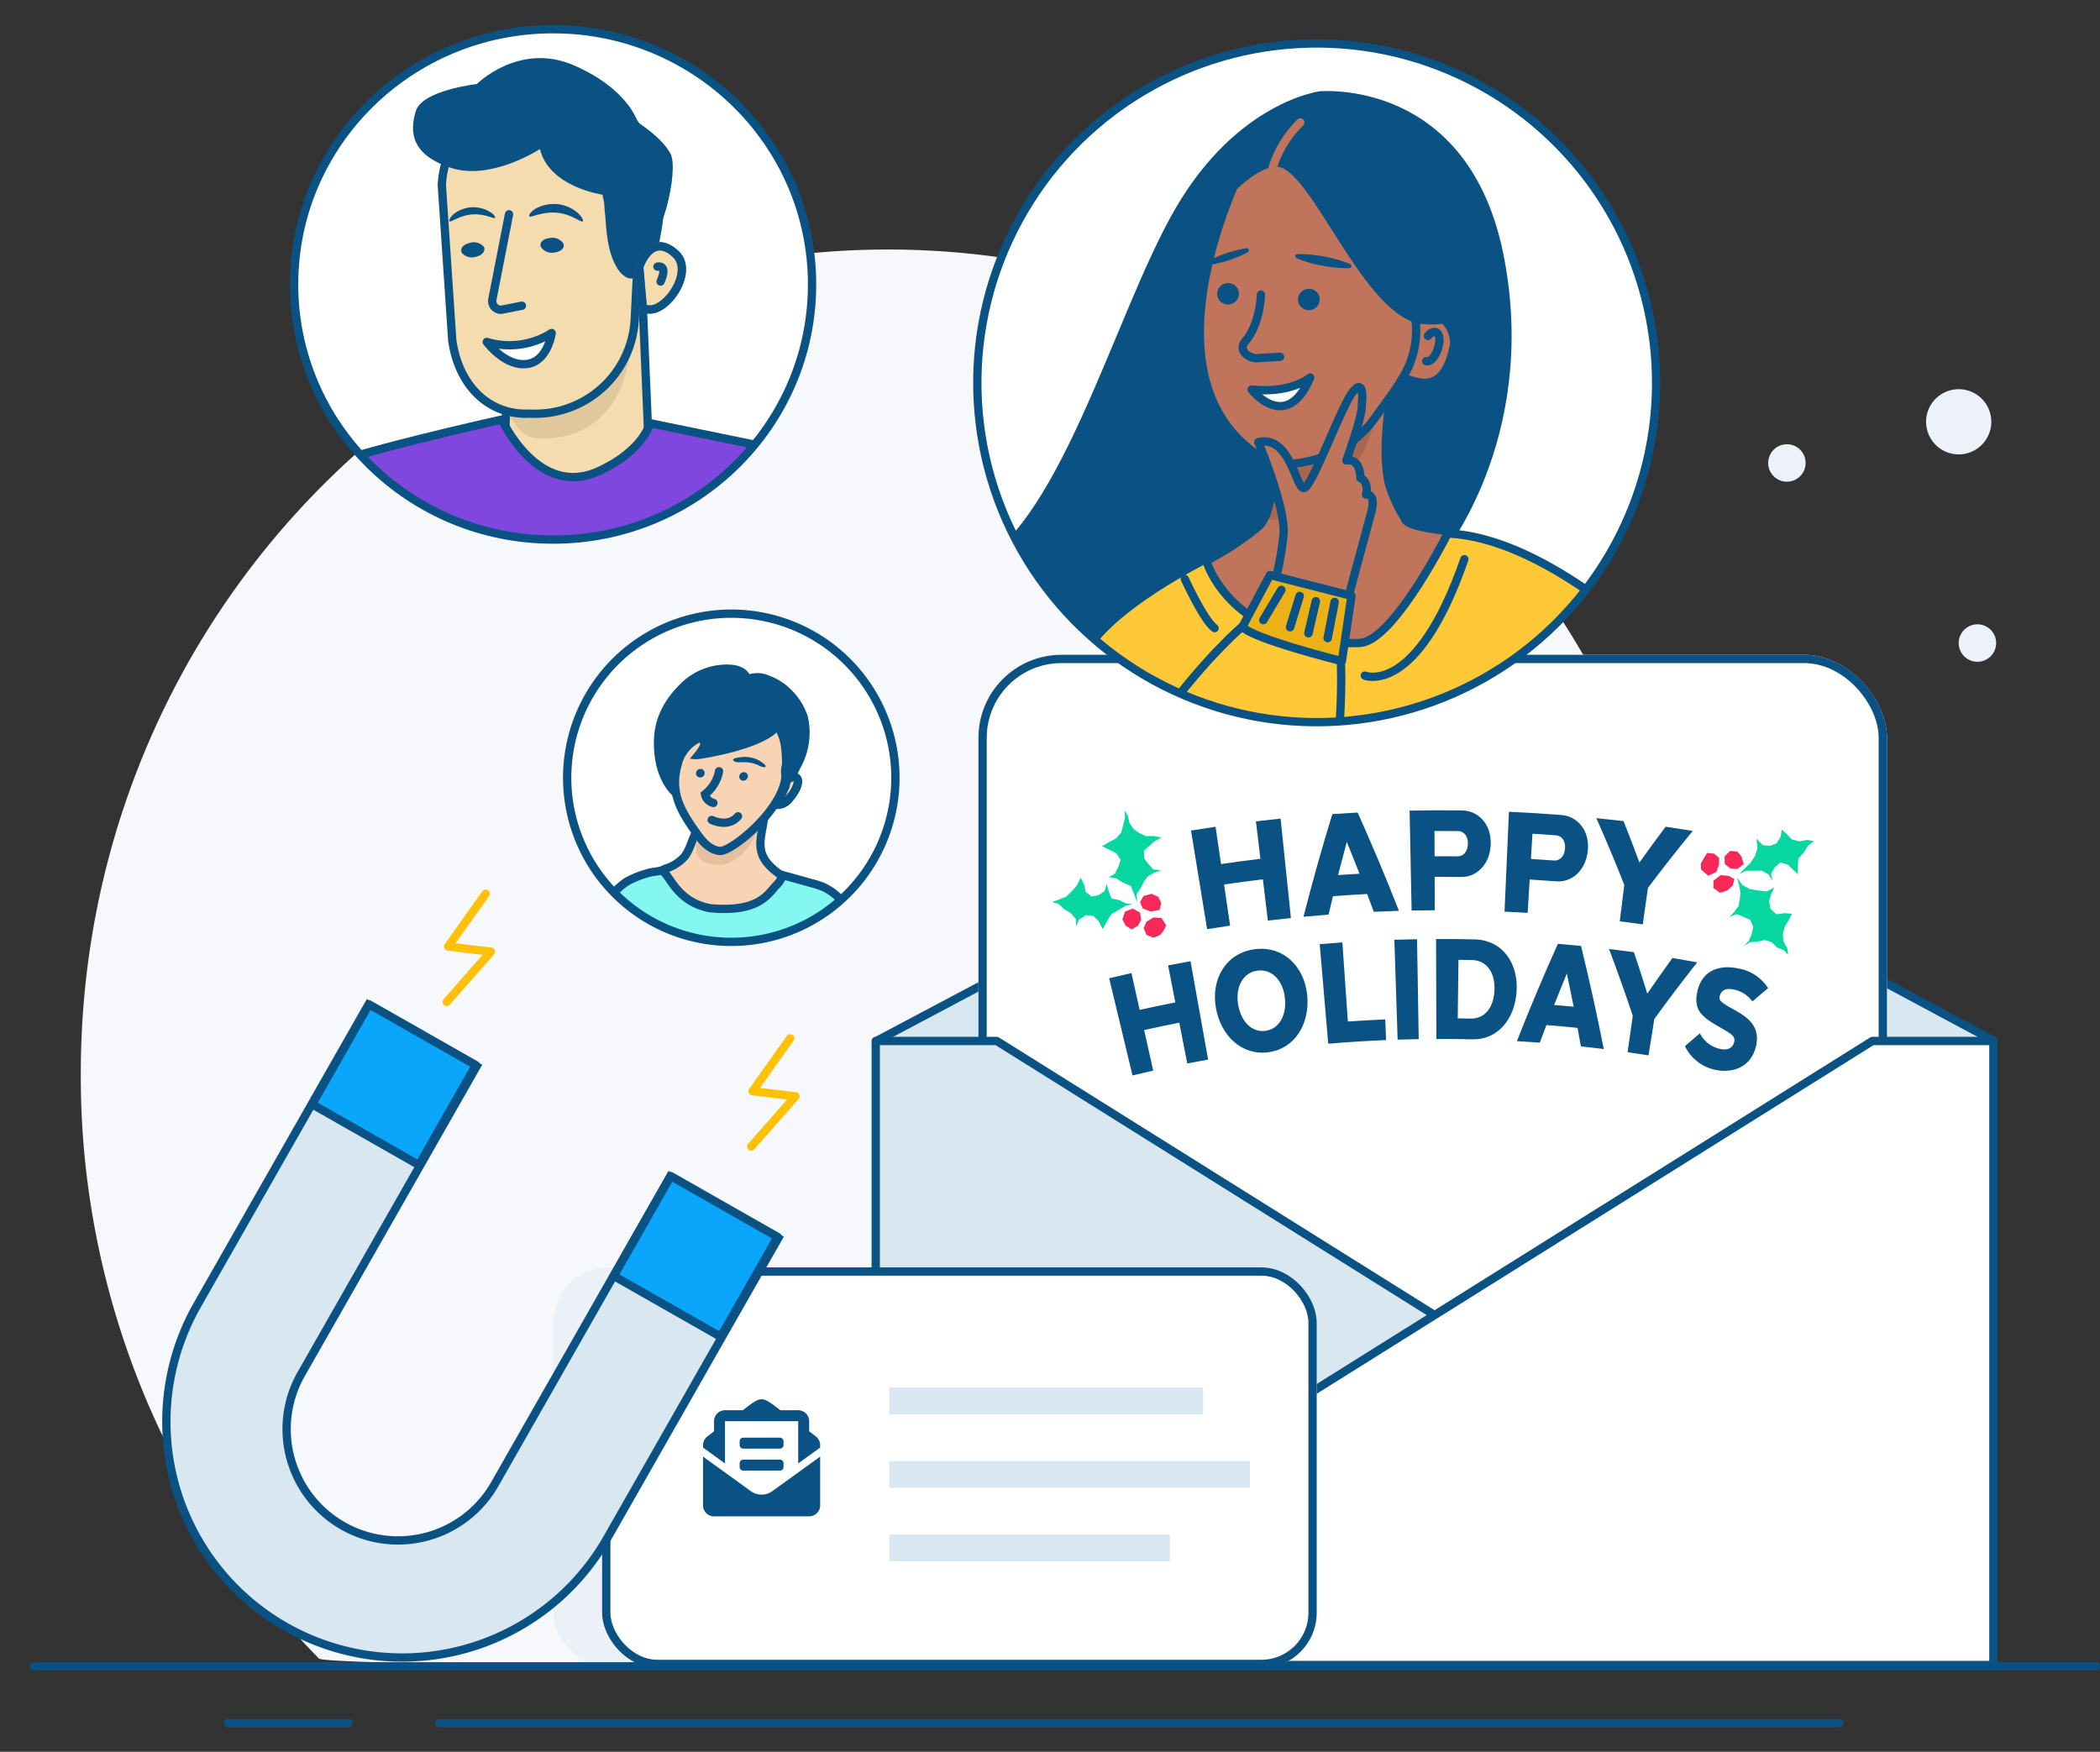
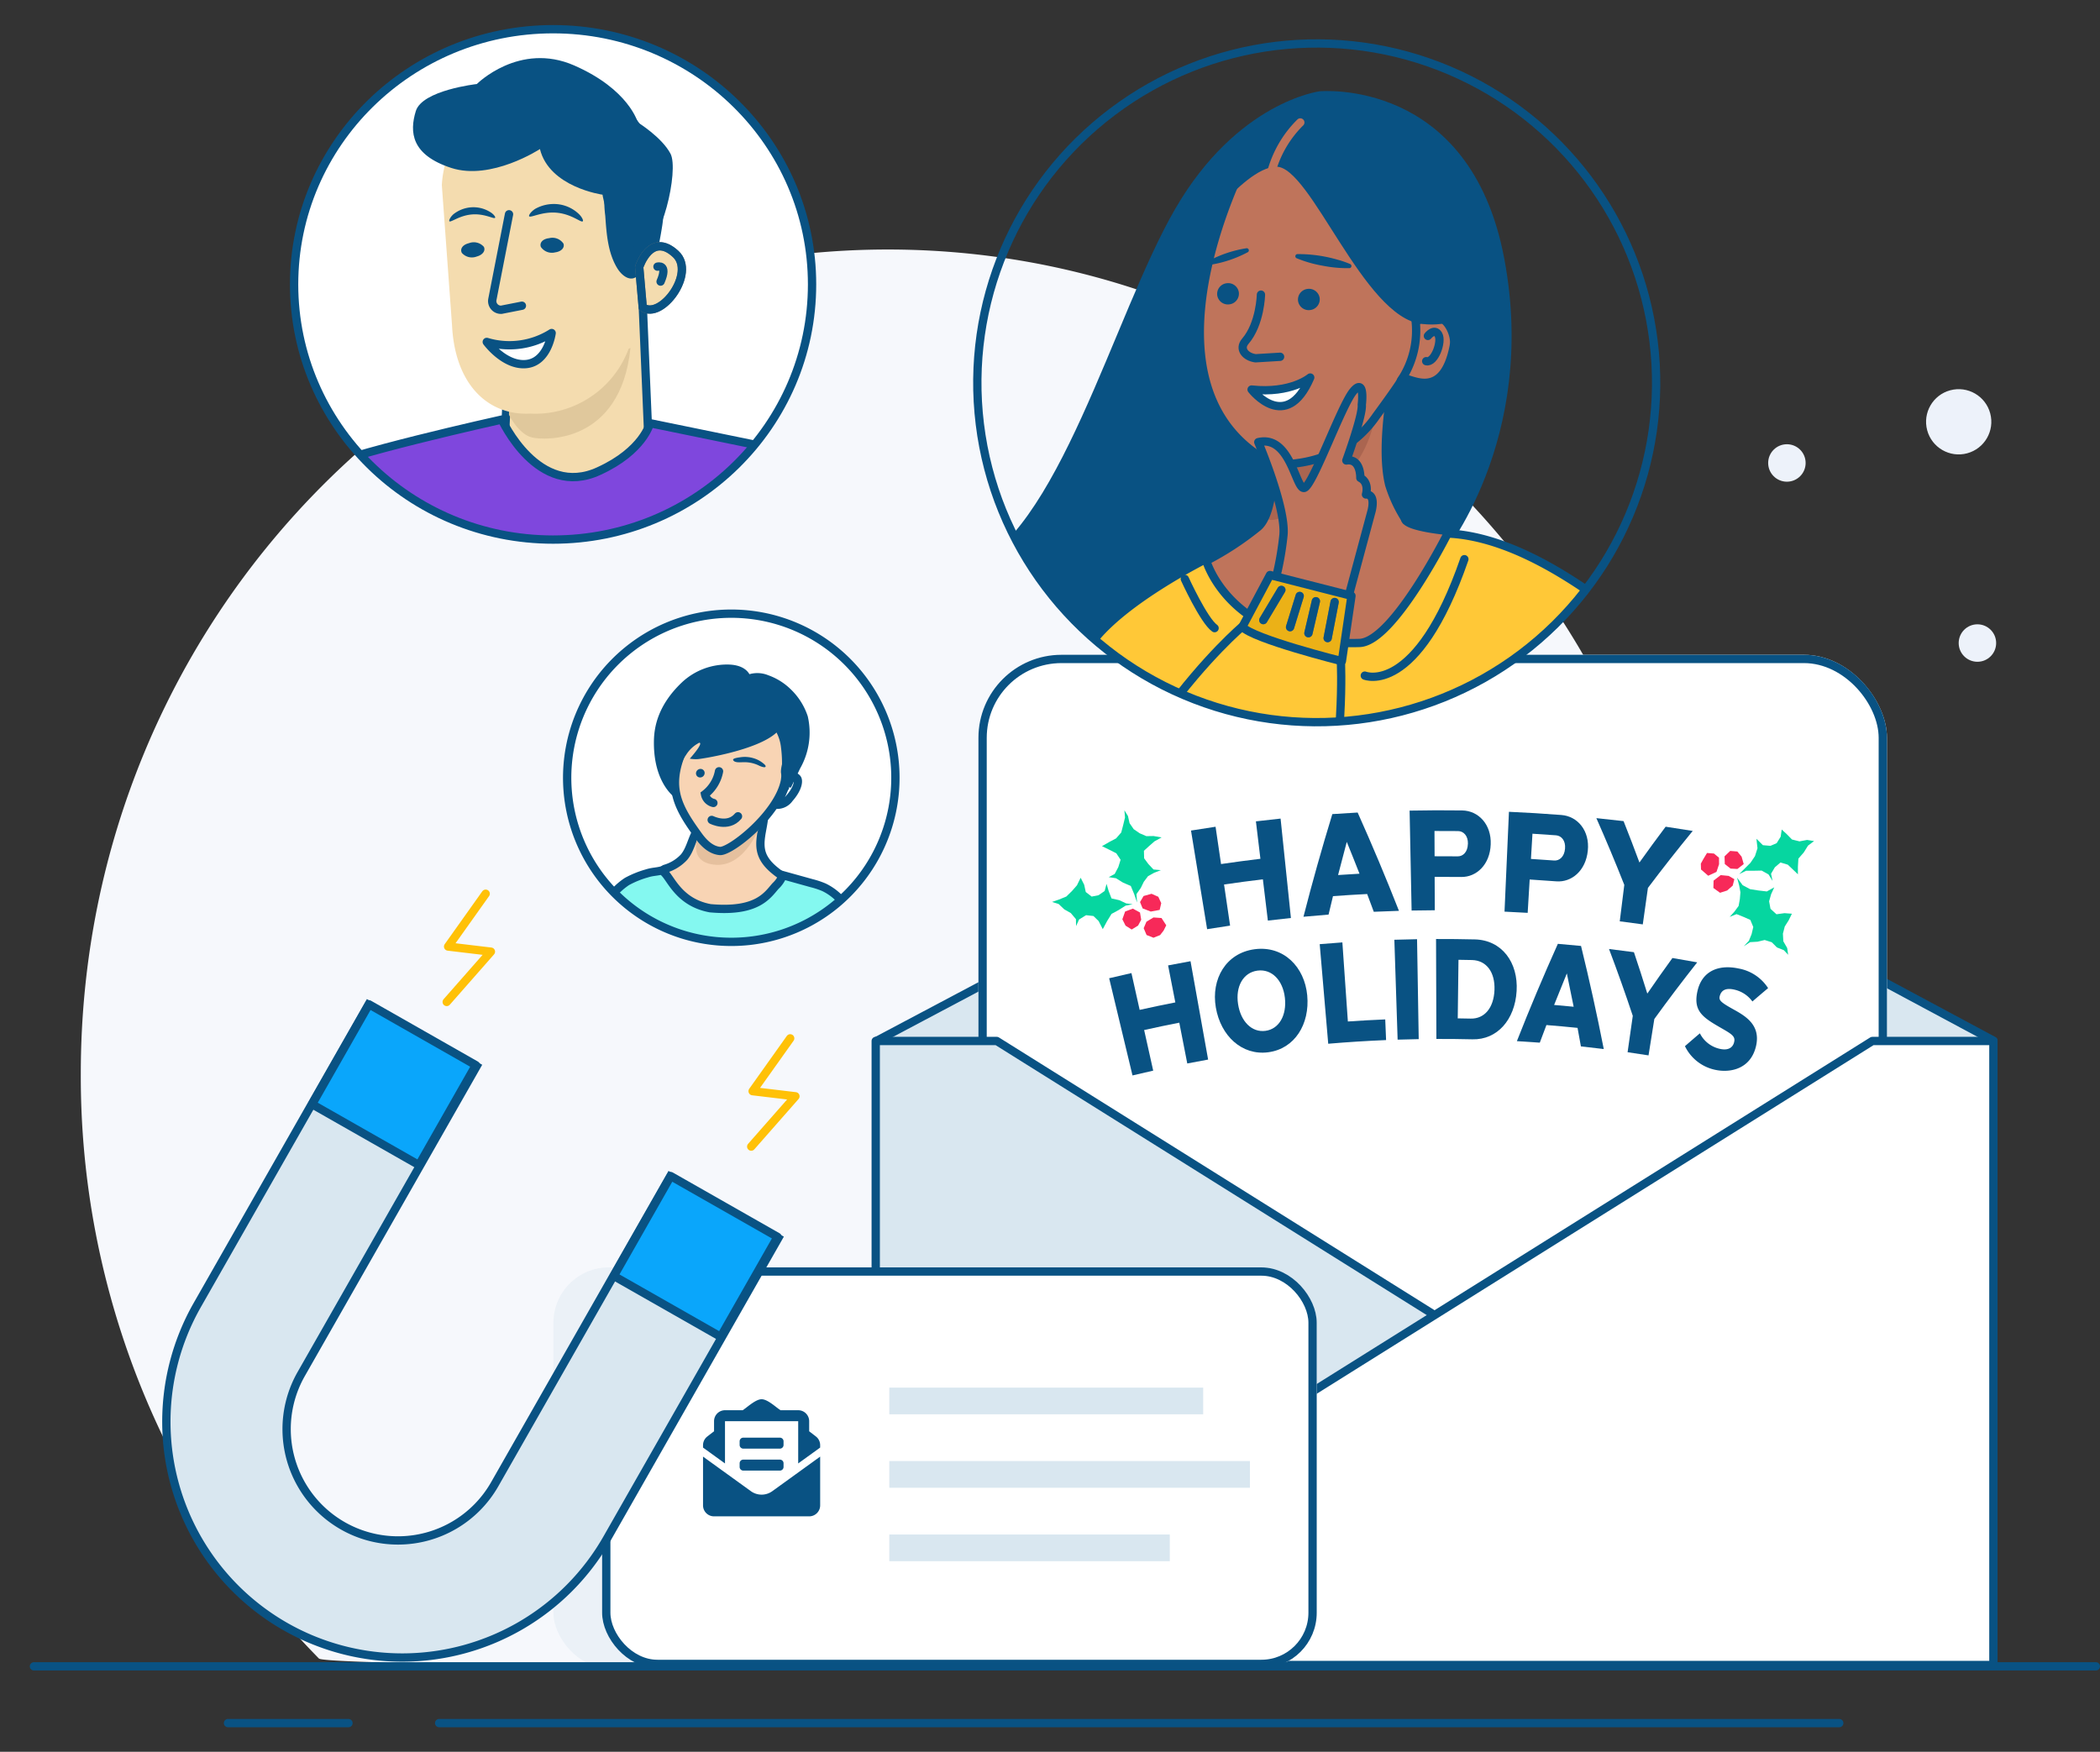
<svg xmlns="http://www.w3.org/2000/svg" width="379.36" height="316.493" viewBox="0 0 379.36 316.493">
  <rect x="0" y="0" width="379.36" height="316.493" fill="#333333" stroke="none" />
  <defs>
    <clipPath id="clip-path">
      <rect id="Rectangle_2476" data-name="Rectangle 2476" width="119.035" height="47.9" fill="#095283" />
    </clipPath>
    <clipPath id="clip-path-2">
      <circle id="Ellipse_566" data-name="Ellipse 566" cx="61.313" cy="61.313" r="61.313" fill="#edf2fa" stroke="#095283" stroke-width="1.5" />
    </clipPath>
    <clipPath id="clip-path-3">
      <ellipse id="Ellipse_596" data-name="Ellipse 596" cx="46.784" cy="46.106" rx="46.784" ry="46.106" transform="translate(0 0)" fill="#fff" />
    </clipPath>
    <clipPath id="clip-path-4">
      <path id="Path_2389" data-name="Path 2389" d="M0,29.654A29.654,29.654,0,1,1,29.654,59.309,29.654,29.654,0,0,1,0,29.654" fill="none" stroke="#095283" stroke-width="1.5" />
    </clipPath>
  </defs>
  <g id="Improve_retention" data-name="Improve retention" transform="translate(-6997.128 6548.586)">
    <g id="Group_6446" data-name="Group 6446" transform="translate(6995.489 -6547.75)">
      <path id="Path_13063" data-name="Path 13063" d="M145.8,0C226.32,0,291.6,66.651,291.6,148.87a149.956,149.956,0,0,1-44.322,106.769c-1.1,1.1-202.352.854-204.26-1.07A149.994,149.994,0,0,1,0,148.87C0,66.651,65.276,0,145.8,0Z" transform="translate(16.235 44.244)" fill="#f6f8fc" />
      <g id="Group_6444" data-name="Group 6444" transform="translate(159.836 117.467)">
        <path id="Path_6438" data-name="Path 6438" d="M9420.3,8636.622l101.42-53.771,100.261,53.771s-101.225,83.551-103.3,82.924S9420.3,8636.622,9420.3,8636.622Z" transform="translate(-9420.068 -8566.905)" fill="#d9e7f0" stroke="#095283" stroke-linecap="round" stroke-linejoin="round" stroke-width="1.5" />
        <g id="Rectangle_1989" data-name="Rectangle 1989" transform="translate(18.554)" fill="#fff" stroke="#095283" stroke-linecap="round" stroke-linejoin="round" stroke-width="1.5">
          <rect width="164.125" height="155.665" rx="15" stroke="none" />
          <rect x="0.75" y="0.75" width="162.625" height="154.165" rx="14.25" fill="none" />
        </g>
        <path id="Path_6436" data-name="Path 6436" d="M0,0H21.863L201.906,112.747H0Z" transform="translate(0 69.773)" fill="#d9e7f0" stroke="#095283" stroke-linecap="round" stroke-linejoin="round" stroke-width="1.5" />
        <path id="Path_6437" data-name="Path 6437" d="M201.906,0H180.043L0,112.747H201.906Z" transform="translate(0 69.773)" fill="#fff" stroke="#095283" stroke-linecap="round" stroke-linejoin="round" stroke-width="1.5" />
        <g id="Group_6442" data-name="Group 6442" transform="translate(31.857 28.095)">
          <g id="Group_6440" data-name="Group 6440" transform="translate(0)">
            <path id="Path_6442" data-name="Path 6442" d="M17.2,22.685l1.251.493,1.189-.477.637-.815.477-.957-.858-1.315-1.454-.1-1.265.77-.5,1.169ZM14.72,17.918l-1.395.523-.5,1.4.58,1.152,1.107.7,1.157-.713.561-1.054-.219-1.309Zm1.939-2.28-.64,1.091.467,1.146,1.472.574,1.609-.3.283-1.22-.526-1.149L18.1,15.236Z" transform="translate(-0.128 -0.152)" fill="#f72959" />
            <path id="Path_6443" data-name="Path 6443" d="M4.493,13.555l-.9,1.031-1.018.995-1.327.542L0,16.556l1.186.374,1.007.959,1.195.682.923,1.091.023,1.26.544-1.193,1.261-.779,1.337.15.937.917.745,1.454.813-1.506.776-1.252,1.292-.7,1.249-.79,1.274-.248-1.174-.157-1.247-.579-1.4-.313L10.226,14.6l-.385-1.307L9.5,14.579l-1.1.758-1.246.251-1.067-.824-.287-1.313-.637-1.264ZM13.176,1.3,12.85,2.649l-.356,1.359-.93,1.068-1.206.636-1.34.768,1.389.679,1.2.612.774,1.165-.411,1.318L11.314,11.5l-1.077.582,1.31.192,1.252.781,1.422.616.59,1.419.545,1.569-.106-1.521.79-1.13.53-1.09.764-1.015,1.126-.627,1.2-.462-1.335-.12L17.4,9.715l-.77-1.045-.038-1.355.985-.9.935-.814,1.274-.7L18.33,4.65l-1.3.021L15.84,4.158l-1.088-.743L14,2.33l-.292-1.3L13.066,0Z" fill="#06d6a0" />
          </g>
          <g id="Group_6441" data-name="Group 6441" transform="translate(117.196 3.478)">
            <path id="Path_6444" data-name="Path 6444" d="M125.694,9.51l-1.253-.1-.658,1.091-.46.834.033,1.057,1.3,1.131,1.495-.695.466-1.388-.012-1.179Zm4.239,2.789,1.137-.888-.383-1.338-.761-.927-1.295-.11-1.024.982.047,1.389,1.033.822Zm-.852,3.012.3-1.165-1.022-.594-1.448-.143-1.285.992-.034,1.332,1.2.867,1.283-.408Z" transform="translate(-123.322 -5.176)" fill="#f72959" />
            <path id="Path_6445" data-name="Path 6445" d="M130.3,15.237l.227,1.235-.1,1.216L130.2,18.94l-.762,1.038-.85.94,1.236-.5,1.265.5,1.231.548.531,1.279-.307,1.3-.492,1.2-.921.975,1.154-.74,1.337-.079,1.29-.306,1.272.4.938.938,1.247.5.785.831-.178-1.224-.7-1.22-.071-1.38.334-1.29.7-1.108.59-1.2-1.338-.1-1.45.2-1.08-.985-.25-1.355.36-1.278.572-1.248-1.347.743-1.534-.177-1.487-.235-1.348-.724-1.009-1.367Zm7.5-8.811L137.073,7.6l-1.121.48-1.363-.118L133.421,6.8l.189,1.716-.453,1.422-.818,1.213-1.013,1.008L130.3,13.192l1.254-.614,1.412,0,1.387-.027,1.249.691.734,1.178-.279-1.293.689-1.166,1.021-.874,1.324.4.957.907.864.831,0-1.349L141,10.392l.971-1.119.771-1.234,1.09-.818-1.259-.206-1.377.257-1.349-.335-.973-.99-.888-.812Z" transform="translate(-123.375 -5.137)" fill="#06d6a0" />
          </g>
          <g id="Group_6439" data-name="Group 6439" transform="translate(10.313)">
            <g id="Group_6438" data-name="Group 6438" clip-path="url(#clip-path)">
              <path id="Path_13050" data-name="Path 13050" d="M49.849,21.184q-2.085.216-4.167.467l-.9-7.456q-3.512.422-7.015.937l1.091,7.429q-2.077.306-4.149.644-1.456-8.91-2.911-17.82,2.216-.361,4.436-.688.5,3.369.99,6.74,3.551-.522,7.112-.95-.406-3.382-.812-6.763,2.226-.267,4.455-.5l1.867,17.96" transform="translate(-17.012 -1.725)" fill="#095283" />
              <path id="Path_13051" data-name="Path 13051" d="M88.182,18.8q-.594-1.607-1.2-3.21-3.088.156-6.172.382-.405,1.667-.8,3.334-2.269.176-4.534.392,2.382-9.3,5.215-18.547,2.287-.16,4.574-.283Q89.219,9.7,92.726,18.628q-2.272.066-4.545.171M85.6,11.921q-1.127-2.88-2.3-5.75-.806,2.993-1.571,5.989,1.933-.134,3.868-.24" transform="translate(-40.376 -0.463)" fill="#095283" />
              <path id="Path_13052" data-name="Path 13052" d="M126.19.027c2.935.039,5.31,2.517,5.159,6.133-.132,3.643-2.556,5.926-5.326,5.888q-2.4-.033-4.8-.023.012,3.017.025,6.034-2.093.009-4.187.051-.181-9.027-.363-18.053,4.747-.095,9.5-.03m1.038,6.027c.036-1.488-.83-2.29-1.775-2.3q-2.133-.024-4.267-.015.01,2.282.019,4.564,2.1-.008,4.2.015C126.321,8.327,127.2,7.566,127.227,6.054Z" transform="translate(-62.424 0)" fill="#095283" />
              <path id="Path_13053" data-name="Path 13053" d="M163.868,1.163c2.928.227,5.142,2.852,4.76,6.451-.366,3.628-2.933,5.749-5.7,5.534q-2.4-.187-4.8-.332-.181,3.012-.362,6.024-2.091-.126-4.183-.218l.8-18.039q4.744.209,9.482.579m.65,6.081c.132-1.483-.682-2.338-1.625-2.41q-2.129-.16-4.26-.289-.137,2.278-.274,4.556,2.1.126,4.189.285c.918.069,1.844-.635,1.97-2.142" transform="translate(-82.162 -0.312)" fill="#095283" />
              <path id="Path_13054" data-name="Path 13054" d="M197.635,22.244q-2.078-.293-4.16-.552.41-3.293.82-6.586-2.388-6.049-5.046-12.058,2.459.247,4.915.539,1.482,3.731,2.866,7.476,2.32-3.253,4.734-6.467,2.449.36,4.892.764-4.174,5.089-8.093,10.295-.464,3.295-.928,6.59" transform="translate(-101.237 -1.631)" fill="#095283" />
              <path id="Path_13055" data-name="Path 13055" d="M17.877,76.4q-1.886.338-3.766.705l-1.442-7.37q-3.181.622-6.349,1.329L7.956,78.4q-1.873.418-3.74.866Q2.107,70.484,0,61.705q2.009-.482,4.024-.932.742,3.325,1.484,6.648,3.216-.717,6.445-1.349l-1.307-6.685q2.023-.4,4.051-.759L17.877,76.4" transform="translate(0 -31.363)" fill="#095283" />
              <path id="Path_13056" data-name="Path 13056" d="M57.759,62.239c.477,5.176-2.256,9.63-7.041,10.258-4.754.63-8.589-2.957-9.47-8.079-.886-5.146,1.819-9.848,7.013-10.537,5.23-.686,9.021,3.193,9.5,8.358m-12.5,1.545c.479,3.146,2.484,5.172,4.945,4.846s3.87-2.8,3.517-5.963c-.355-3.178-2.366-5.259-4.948-4.92-2.6.342-3.994,2.886-3.514,6.037" transform="translate(-21.976 -28.781)" fill="#095283" />
              <path id="Path_13057" data-name="Path 13057" d="M93.777,68.97q-5.231.217-10.452.663-.769-9-1.538-17.991,2.046-.175,4.094-.317l.992,14.287q3.373-.234,6.75-.374.077,1.866.154,3.732" transform="translate(-43.751 -27.456)" fill="#095283" />
              <path id="Path_13058" data-name="Path 13058" d="M111.371,68.225q-.294-9.023-.59-18.047,2.052-.068,4.1-.1.151,9.027.3,18.054-1.907.031-3.814.094" transform="translate(-59.261 -26.788)" fill="#095283" />
              <path id="Path_13059" data-name="Path 13059" d="M133.985,50.074c4.88.121,7.86,4.156,7.547,9.333s-3.5,8.828-7.98,8.718q-3.257-.078-6.515-.067-.03-9.028-.06-18.056,3.5-.011,7.009.073m-.754,14.306c2.5.057,4.17-1.947,4.3-5.162s-1.445-5.359-4.067-5.418q-1.217-.027-2.435-.043-.067,5.291-.134,10.582,1.166.015,2.333.041" transform="translate(-67.925 -26.747)" fill="#095283" />
              <path id="Path_13060" data-name="Path 13060" d="M169.942,70.409q-.3-1.673-.609-3.346-2.808-.289-5.621-.511-.608,1.588-1.2,3.181-2.067-.155-4.136-.275,3.476-8.843,7.4-17.58,2.094.173,4.187.381,2.28,9.3,4.107,18.627-2.06-.256-4.122-.477m-1.317-7.171q-.6-3.009-1.231-6.017-1.169,2.843-2.3,5.7,1.764.147,3.527.321" transform="translate(-84.721 -27.752)" fill="#095283" />
              <path id="Path_13061" data-name="Path 13061" d="M201.3,73.108q-1.89-.3-3.783-.572l.939-6.57q-2.013-6.054-4.294-12.078,2.251.268,4.5.575,1.258,3.736,2.417,7.482,2.222-3.235,4.537-6.43,2.24.371,4.476.783-4,5.061-7.744,10.237L201.3,73.108" transform="translate(-103.864 -28.827)" fill="#095283" />
              <path id="Path_13062" data-name="Path 13062" d="M238.68,64.758q-1.429,1.2-2.834,2.414a5.5,5.5,0,0,0-3.346-2.159c-1.213-.259-2.187-.061-2.537,1.121-.233.8.1,1.153,2.41,2.438,2.174,1.209,5.048,2.825,4.112,6.725-.994,4.107-4.656,4.79-7.293,4.236a7.872,7.872,0,0,1-5.533-4.286q1.337-1.168,2.7-2.323a5.3,5.3,0,0,0,3.646,2.815c1.569.338,2.318-.313,2.533-1.2.263-1.024-.326-1.424-2.264-2.531-3.276-1.879-5.049-3-4.424-6.37.76-4.117,4.046-5.166,7.49-4.426a8.016,8.016,0,0,1,5.339,3.541" transform="translate(-119.645 -32.63)" fill="#095283" />
            </g>
          </g>
        </g>
      </g>
      <g id="Group_6445" data-name="Group 6445" transform="translate(101.618 228.147)">
        <g id="Group_3221" data-name="Group 3221" transform="translate(0 0)">
          <g id="Group_1957" data-name="Group 1957">
            <rect id="Rectangle_103" data-name="Rectangle 103" width="129.093" height="72.389" rx="10" fill="rgba(217,231,240,0.4)" />
          </g>
          <g id="Group_1964" data-name="Group 1964" transform="translate(8.791 0)">
            <g id="Rectangle_103-2" data-name="Rectangle 103" transform="translate(0)" fill="#fff" stroke="#095283" stroke-width="1.5">
              <rect width="129.093" height="72.389" rx="10" stroke="none" />
              <rect x="0.75" y="0.75" width="127.593" height="70.889" rx="9.25" fill="none" />
            </g>
            <g id="Group_386" data-name="Group 386" transform="translate(51.878 21.717)">
              <g id="Group_1968" data-name="Group 1968" transform="translate(0 0)">
                <rect id="Rectangle_100" data-name="Rectangle 100" width="56.705" height="4.826" fill="#d9e7f0" />
                <rect id="Rectangle_102" data-name="Rectangle 102" width="50.672" height="4.826" transform="translate(0 26.543)" fill="#d9e7f0" />
                <rect id="Rectangle_101" data-name="Rectangle 101" width="65.15" height="4.826" transform="translate(0 13.271)" fill="#d9e7f0" />
              </g>
            </g>
          </g>
        </g>
        <path id="Path_5477" data-name="Path 5477" d="M7.273-28.7h6.612a.661.661,0,0,0,.661-.661v-.661a.661.661,0,0,0-.661-.661H7.273a.661.661,0,0,0-.661.661v.661A.661.661,0,0,0,7.273-28.7Zm-.661,3.306a.661.661,0,0,0,.661.661h6.612a.661.661,0,0,0,.661-.661v-.661a.661.661,0,0,0-.661-.661H7.273a.661.661,0,0,0-.661.661Zm3.967,5.006a3.3,3.3,0,0,1-1.937-.628L0-27.258v8.808a1.984,1.984,0,0,0,1.984,1.984H19.175a1.984,1.984,0,0,0,1.984-1.984v-8.808l-8.643,6.243A3.3,3.3,0,0,1,10.579-20.387Zm9.819-10.5c-.366-.287-.712-.557-1.224-.943v-1.824a1.984,1.984,0,0,0-1.984-1.984h-3.2l-.374-.271c-.695-.507-2.075-1.727-3.034-1.713-.959-.014-2.339,1.205-3.034,1.713l-.374.271h-3.2a1.984,1.984,0,0,0-1.984,1.984v1.824c-.511.386-.858.656-1.224.943A1.977,1.977,0,0,0,0-29.33v.44l3.967,2.866v-7.633H17.191v7.633l3.967-2.866v-.44A1.983,1.983,0,0,0,20.4-30.891Z" transform="translate(27.022 61.445)" fill="#095283" />
      </g>
      <line id="Line_650" data-name="Line 650" x2="252.926" transform="translate(80.971 310.48)" fill="none" stroke="#095283" stroke-linecap="round" stroke-width="1.5" />
      <line id="Line_651" data-name="Line 651" x2="21.765" transform="translate(42.825 310.48)" fill="none" stroke="#095283" stroke-linecap="round" stroke-width="1.5" />
      <g id="Group_6443" data-name="Group 6443" transform="translate(0 164.592) rotate(-3)">
        <path id="Path_3612" data-name="Path 3612" d="M106.912,54.675,51.141,86.036A20.118,20.118,0,0,1,31.42,50.963L87.191,19.6,76.169,0,21.732,30.61A42.608,42.608,0,0,0,5.477,88.633h0A42.607,42.607,0,0,0,63.5,104.888l54.438-30.61Z" transform="matrix(0.883, -0.469, 0.469, 0.883, 0, 55.368)" fill="#d9e7f0" stroke="#095283" stroke-width="1.5" />
        <rect id="Rectangle_671" data-name="Rectangle 671" width="22.209" height="20.769" transform="translate(67.364 19.582) rotate(32.651)" fill="#0aa6fb" stroke="#095283" stroke-linecap="round" stroke-linejoin="round" stroke-width="1.5" />
        <rect id="Rectangle_672" data-name="Rectangle 672" width="22.209" height="20.769" transform="translate(120.171 53.42) rotate(32.651)" fill="#0aa6fb" stroke="#095283" stroke-linecap="round" stroke-linejoin="round" stroke-width="1.5" />
        <path id="Path_6410" data-name="Path 6410" d="M16.106,0,5.371,4.692,11.53,9.466,0,13.148" transform="matrix(0.883, -0.469, 0.469, 0.883, 75.239, 8.277)" fill="none" stroke="#ffc107" stroke-linecap="round" stroke-linejoin="round" stroke-width="1.5" />
        <path id="Path_6411" data-name="Path 6411" d="M16.107,0,5.371,4.692,11.53,9.466,0,13.148" transform="matrix(0.883, -0.469, 0.469, 0.883, 128.806, 37.251)" fill="none" stroke="#ffc107" stroke-linecap="round" stroke-linejoin="round" stroke-width="1.5" />
      </g>
      <line id="Line_649" data-name="Line 649" x2="372.477" transform="translate(7.772 300.225)" fill="none" stroke="#095283" stroke-linecap="round" stroke-width="1.5" />
      <g id="Group_4058" data-name="Group 4058" transform="translate(171.174 14.944) rotate(-7)">
-         <circle id="Ellipse_565" data-name="Ellipse 565" cx="61.313" cy="61.313" r="61.313" transform="translate(0 0)" fill="#fff" />
        <g id="Mask_Group_115" data-name="Mask Group 115" transform="translate(0 0)" clip-path="url(#clip-path-2)">
          <g id="Group_4057" data-name="Group 4057" transform="translate(-39.532 9.102)">
            <path id="Path_8658" data-name="Path 8658" d="M107.773,0S92.8.048,79.309,17.893,51.122,74.025,33.538,78.127-2.386,93.868.255,124.02c1.706,19.484,34.457,30.593,34.457,30.593s23.022-52.907,31.916-54.756S109.275,89.2,109.275,89.2l10.1-3.067s19.965-18.674,17.834-52.043S107.773,0,107.773,0" transform="translate(0 0)" fill="#095283" />
            <path id="Path_8659" data-name="Path 8659" d="M48.857,0H44.288S28.124,5.623,21.447,12.651s-37.425,58.686-10.718,74.5l6.677,1.406-.176,49.373s27.762,2.987,40.764,4.041,59.915-1.054,62.2-3.162-9.84-40.412-9.84-40.412,12.3-1.23,15.638-6.853a28.05,28.05,0,0,0,2.259-5.282,57.748,57.748,0,0,0,2.625-23.11c-1.124-13.16-4.45-35.889-14.2-44.174-4.4-3.74-15.131-13.752-20.612-15.1-2.2-.542-5.857-3.075-7.823-2.866-7.513.8-9.869,9.359-9.869,9.359Z" transform="translate(33.368 81.176)" fill="#ffc837" />
            <path id="Path_8660" data-name="Path 8660" d="M48.857,0H44.288S28.124,5.623,21.447,12.651s-37.425,58.686-10.718,74.5l6.677,1.406-.176,49.373s27.762,2.987,40.764,4.041,59.915-1.054,62.2-3.162-9.84-40.412-9.84-40.412,12.3-1.23,15.638-6.853a28.05,28.05,0,0,0,2.259-5.282,57.748,57.748,0,0,0,2.625-23.11c-1.124-13.16-4.45-35.889-14.2-44.174-3.7-3.142-15.8-15.913-29.229-18.067s-2.818,7.624-9.075,9.457Z" transform="translate(33.368 81.176)" fill="none" stroke="#095283" stroke-linecap="round" stroke-linejoin="round" stroke-width="1.5" />
            <path id="Path_8661" data-name="Path 8661" d="M15.111,7.2s-.527,17.043-5.1,20.03A54.126,54.126,0,0,1,0,32.154s2.46,15.99,25.653,18.1a6.556,6.556,0,0,0,7.04-4.286l4.665-4.8,4.781-5.482,2.183-2.791-8.2-3.086a26.273,26.273,0,0,1-2.391-7.142C32.681,14.232,37.953,0,37.953,0Z" transform="translate(77.13 49.549)" fill="#bf745b" />
            <path id="Path_8662" data-name="Path 8662" d="M1.728,8.234S2.8,15.982.3,20.357s11.381-1.3,13.872-3.689,6.4-5.337,8.365-13.9S1.728,8.234,1.728,8.234Z" transform="translate(88.872 53.865)" fill="#aa6550" />
            <path id="Path_8663" data-name="Path 8663" d="M15.111,7.2s-.527,17.043-5.1,20.03A54.126,54.126,0,0,1,0,32.154s2.46,15.99,25.653,18.1c6.146.559,18.5-18.1,18.5-18.1s-7.687-1.627-7.61-3.208C36.917,21.6,37.953,0,37.953,0Z" transform="translate(77.13 49.549)" fill="none" stroke="#095283" stroke-linecap="round" stroke-linejoin="round" stroke-width="1.5" />
            <path id="Path_8664" data-name="Path 8664" d="M12.135,3.281S-14.038,41.394,10.492,58.1c0,0,11.539,2.795,19.6-6.334,0,0,4.551-4.813,5.411-6.018.706-.989,6.6,5.638,10-4.746a4.2,4.2,0,0,0,.194-.985c.126-1.666-.949-6.608-6.119-4.42,0,0,4.172-14.824,1.93-19.873S33.34-7.306,12.135,3.281" transform="translate(80.705 7.69)" fill="#bf745b" />
            <path id="Path_8665" data-name="Path 8665" d="M12.135,3.281S-14.038,41.394,10.492,58.1c0,0,11.539,2.795,19.6-6.334,0,0,4.551-4.813,5.411-6.018.706-.989,6.6,5.638,10-4.746a4.2,4.2,0,0,0,.194-.985c.126-1.666-.949-6.608-6.119-4.42,0,0,4.172-14.824,1.93-19.873S33.34-7.306,12.135,3.281Z" transform="translate(80.705 7.69)" fill="none" stroke="#095283" stroke-linecap="round" stroke-linejoin="round" stroke-width="1.5" />
            <path id="Path_8666" data-name="Path 8666" d="M.685,7.65s3.532,12.282,2.477,17.2A56.451,56.451,0,0,1,0,34.515l12.827,4.393,6.617-16.323s1.295-3.013-.6-3.178c0,0,.921-2.025-.648-3.1,0,0,.556-3.521-2.127-3.43,0,0,3.995-7.831,3.995-9.647,0,0,1.257-4.926-1.22-2.615S9.485,16.705,7.917,16.87,6.639,7.006.685,7.65Z" transform="translate(88.374 53.914)" fill="#bf745c" stroke="#095283" stroke-linecap="round" stroke-linejoin="round" stroke-width="1.5" />
            <path id="Path_8667" data-name="Path 8667" d="M6.088,0,20.242,5.523,17.085,17.036S1.569,11.073,0,8.68Z" transform="translate(82.143 85.649)" fill="#8eefd2" />
            <path id="Path_8668" data-name="Path 8668" d="M6.088,0,20.242,5.523,17.085,17.036S1.569,11.073,0,8.68Z" transform="translate(82.143 85.649)" fill="#ebb117" stroke="#095283" stroke-linecap="round" stroke-linejoin="round" stroke-width="1.5" />
            <path id="Path_8669" data-name="Path 8669" d="M47.684,0S43.354,62.879,0,66.894" transform="translate(51.358 102.685)" fill="none" stroke="#095283" stroke-linecap="round" stroke-linejoin="round" stroke-width="1.5" />
            <path id="Path_8670" data-name="Path 8670" d="M42.1,0S13.166,18.839,0,57.215" transform="translate(40.118 94.219)" fill="none" stroke="#095283" stroke-linecap="round" stroke-linejoin="round" stroke-width="1.5" />
            <path id="Path_8671" data-name="Path 8671" d="M0,5.91S3.75.482,8.085,0" transform="translate(38.031 136.853)" fill="none" stroke="#095283" stroke-linecap="round" stroke-linejoin="round" stroke-width="1.5" />
            <path id="Path_8672" data-name="Path 8672" d="M0,14.572l5.113,1.164L9.127,0S3.714,10.672,0,14.572" transform="translate(80.286 139.552)" fill="#fc5ab0" />
            <path id="Path_8673" data-name="Path 8673" d="M0,14.572l5.113,1.164L9.127,0S3.714,10.672,0,14.572Z" transform="translate(80.286 139.552)" fill="none" stroke="#095283" stroke-linecap="round" stroke-linejoin="round" stroke-width="1.5" />
            <path id="Path_8674" data-name="Path 8674" d="M0,0S39.42,1.992,52.747,7.452" transform="translate(89.654 139.326)" fill="none" stroke="#095283" stroke-linecap="round" stroke-linejoin="round" stroke-width="1.5" />
            <path id="Path_8675" data-name="Path 8675" d="M0,31.15C.8,16.538,11.882,0,11.882,0" transform="translate(133.088 112.255)" fill="none" stroke="#095283" stroke-linecap="round" stroke-linejoin="round" stroke-width="1.5" />
            <path id="Path_8676" data-name="Path 8676" d="M10.437.066S5.459-.737,0,3.277" transform="translate(133.088 140.61)" fill="none" stroke="#095283" stroke-linecap="round" stroke-linejoin="round" stroke-width="1.5" />
            <path id="Path_8677" data-name="Path 8677" d="M0,0S19.564,28.205,58.224,24.154" transform="translate(85.498 155.417)" fill="none" stroke="#095283" stroke-linecap="round" stroke-linejoin="round" stroke-width="1.5" />
            <path id="Path_8678" data-name="Path 8678" d="M0,0S2.488,7.874,4.255,9.48" transform="translate(72.875 84.477)" fill="none" stroke="#095283" stroke-linecap="round" stroke-linejoin="round" stroke-width="1.5" />
            <path id="Path_8679" data-name="Path 8679" d="M0,18.69S8.844,23.65,20.42,0" transform="translate(103.016 87.086)" fill="none" stroke="#095283" stroke-linecap="round" stroke-linejoin="round" stroke-width="1.5" />
            <path id="Path_8680" data-name="Path 8680" d="M10.777,0S7,2.506,0,.865C0,.865,5.2,9.591,10.777,0" transform="translate(89.02 51.119)" fill="#fff" stroke="#095283" stroke-linecap="round" stroke-linejoin="round" stroke-width="1.5" />
            <path id="Path_8681" data-name="Path 8681" d="M0,20.892S11.768,7.384,17.987,7.986s12.3,28.954,22.67,31.407,11.6-6.651,11.6-6.651.96-23.42-10.037-27.736S22.517-.939,17.963.526,0,20.892,0,20.892" transform="translate(80.329 4.574)" fill="#095283" />
            <path id="Path_8683" data-name="Path 8683" d="M.228,1.43A21.507,21.507,0,0,1,7.259,0a.384.384,0,0,1,.15.741A21.5,21.5,0,0,1,.378,2.171a.388.388,0,0,1-.15-.741" transform="translate(83.941 26.533)" fill="#095283" />
            <path id="Path_8684" data-name="Path 8684" d="M.413,0A25.4,25.4,0,0,1,7.458,1.871a16.8,16.8,0,0,1,2.2,1.076.388.388,0,0,1-.229.72A23.149,23.149,0,0,1,4.669,2.632,22.228,22.228,0,0,1,.184.722.39.39,0,0,1,.413,0" transform="translate(99.798 28.704)" fill="#095283" />
            <path id="Path_8685" data-name="Path 8685" d="M3.94,1.917A1.947,1.947,0,0,1,1.976,3.846,1.947,1.947,0,0,1,0,1.929,1.947,1.947,0,0,1,1.964,0,1.947,1.947,0,0,1,3.94,1.917" transform="translate(84.932 32.372)" fill="#095283" />
            <path id="Path_8686" data-name="Path 8686" d="M3.94,1.917A1.947,1.947,0,0,1,1.976,3.846,1.947,1.947,0,0,1,0,1.929,1.947,1.947,0,0,1,1.964,0,1.947,1.947,0,0,1,3.94,1.917" transform="translate(99.299 35.171)" fill="#095283" />
            <path id="Path_8687" data-name="Path 8687" d="M4.451,0S3.7,5.211.618,8.018C-.735,9.252.305,10.824,2.076,11.293l4.438.274" transform="translate(88.336 35.17)" fill="none" stroke="#095283" stroke-linecap="round" stroke-linejoin="round" stroke-width="1.5" />
            <path id="Path_8688" data-name="Path 8688" d="M6.349,0A19.906,19.906,0,0,0,0,8.432" transform="translate(97.283 5.16)" fill="none" stroke="#bf745b" stroke-linecap="round" stroke-linejoin="round" stroke-width="1.5" />
            <path id="Path_8689" data-name="Path 8689" d="M.859.594S2.2-.742,2.769.594,1.432,5.654,0,5.081" transform="translate(120.951 45.658)" fill="none" stroke="#095283" stroke-linecap="round" stroke-linejoin="round" stroke-width="1.5" />
            <path id="Path_8690" data-name="Path 8690" d="M3.964,0A16.163,16.163,0,0,1,0,10.7" transform="translate(115.979 42.97)" fill="none" stroke="#095283" stroke-linecap="round" stroke-linejoin="round" stroke-width="1.5" />
            <line id="Line_816" data-name="Line 816" x1="3.9" y2="5.014" transform="translate(86.043 88.572)" fill="#d82c87" stroke="#707070" stroke-linecap="round" stroke-width="1.5" />
            <line id="Line_817" data-name="Line 817" x1="3.9" y2="5.014" transform="translate(86.043 88.572)" fill="none" stroke="#095283" stroke-linecap="round" stroke-width="1.5" />
            <line id="Line_818" data-name="Line 818" x1="2.414" y2="5.385" transform="translate(90.685 90.057)" fill="#d82c87" stroke="#707070" stroke-linecap="round" stroke-width="1.5" />
            <line id="Line_819" data-name="Line 819" x1="2.414" y2="5.385" transform="translate(90.685 90.057)" fill="none" stroke="#095283" stroke-linecap="round" stroke-width="1.5" />
            <line id="Line_820" data-name="Line 820" x1="2.043" y2="5.571" transform="translate(93.842 91.357)" fill="#d82c87" stroke="#707070" stroke-linecap="round" stroke-width="1.5" />
            <line id="Line_821" data-name="Line 821" x1="2.043" y2="5.571" transform="translate(93.842 91.357)" fill="none" stroke="#095283" stroke-linecap="round" stroke-width="1.5" />
            <line id="Line_822" data-name="Line 822" x1="2.043" y2="6.314" transform="translate(97.185 91.914)" fill="#d82c87" stroke="#707070" stroke-linecap="round" stroke-width="1.5" />
            <line id="Line_823" data-name="Line 823" x1="2.043" y2="6.314" transform="translate(97.185 91.914)" fill="none" stroke="#095283" stroke-linecap="round" stroke-width="1.5" />
            <line id="Line_824" data-name="Line 824" x2="1.081" y2="0.226" transform="translate(83.257 152.453)" fill="none" stroke="#095283" stroke-linecap="round" stroke-width="1.5" />
            <path id="Path_8691" data-name="Path 8691" d="M.545,0A40.644,40.644,0,0,0,0,6.871" transform="translate(76.398 213.734)" fill="none" stroke="#095283" stroke-linecap="round" stroke-width="1.5" />
            <path id="Path_8692" data-name="Path 8692" d="M.981,0A20.876,20.876,0,0,0,0,6.3" transform="translate(70.062 213.561)" fill="none" stroke="#095283" stroke-linecap="round" stroke-width="1.5" />
            <path id="Path_8693" data-name="Path 8693" d="M.636,0A42.887,42.887,0,0,0,0,6.3" transform="translate(84.159 214.3)" fill="none" stroke="#095283" stroke-linecap="round" stroke-width="1.5" />
            <line id="Line_825" data-name="Line 825" y2="7.428" transform="translate(94.213 214.477)" fill="none" stroke="#095283" stroke-linecap="round" stroke-width="1.5" />
            <path id="Path_8694" data-name="Path 8694" d="M.173,0A29.71,29.71,0,0,0,.144,6.121" transform="translate(102.544 214.658)" fill="none" stroke="#095283" stroke-linecap="round" stroke-width="1.5" />
            <path id="Path_8695" data-name="Path 8695" d="M0,0,.575,6.869" transform="translate(109.064 214.663)" fill="none" stroke="#095283" stroke-linecap="round" stroke-width="1.5" />
            <path id="Path_8696" data-name="Path 8696" d="M.062,0A21.853,21.853,0,0,0,.831,7.6" transform="translate(117.928 214.106)" fill="none" stroke="#095283" stroke-linecap="round" stroke-width="1.5" />
            <path id="Path_8697" data-name="Path 8697" d="M0,0,.763,7.426" transform="translate(125.575 213.736)" fill="none" stroke="#095283" stroke-linecap="round" stroke-width="1.5" />
            <path id="Path_8698" data-name="Path 8698" d="M0,0S29.705,4.014,38.376,4.014s28.742.16,40.143-1.606A181.628,181.628,0,0,1,100.677.482" transform="translate(50.716 207.955)" fill="none" stroke="#095283" stroke-linecap="round" stroke-linejoin="round" stroke-width="1.5" />
            <path id="Path_8699" data-name="Path 8699" d="M1.12,0A44.358,44.358,0,0,0,0,7.031" transform="translate(55.646 210.964)" fill="none" stroke="#095283" stroke-linecap="round" stroke-width="1.5" />
            <path id="Path_8700" data-name="Path 8700" d="M1.084,0A34.723,34.723,0,0,0,0,5.753" transform="translate(63.829 213.003)" fill="none" stroke="#095283" stroke-linecap="round" stroke-width="1.5" />
            <path id="Path_8701" data-name="Path 8701" d="M0,0,2.316,6.468" transform="translate(133.372 213.186)" fill="none" stroke="#095283" stroke-linecap="round" stroke-width="1.5" />
            <path id="Path_8702" data-name="Path 8702" d="M0,0A23.9,23.9,0,0,1,2.189,8.539" transform="translate(139.696 211.512)" fill="none" stroke="#095283" stroke-linecap="round" stroke-width="1.5" />
            <path id="Path_8703" data-name="Path 8703" d="M0,0A35.294,35.294,0,0,1,1.374,7.95" transform="translate(146.821 211.73)" fill="none" stroke="#095283" stroke-linecap="round" stroke-width="1.5" />
          </g>
        </g>
        <circle id="Ellipse_567" data-name="Ellipse 567" cx="61.313" cy="61.313" r="61.313" transform="translate(0 0)" fill="none" stroke="#095283" stroke-width="1.5" />
      </g>
      <g id="Group_4427" data-name="Group 4427" transform="translate(54.768 4.44)">
        <path id="Path_11281" data-name="Path 11281" d="M46.834,0C72.7,0,93.669,20.693,93.669,46.218S72.7,92.436,46.834,92.436,0,71.744,0,46.218,20.968,0,46.834,0Z" transform="translate(0.032 0.417)" fill="#fff" />
        <g id="Mask_Group_114" data-name="Mask Group 114" transform="translate(0 0)" clip-path="url(#clip-path-3)">
          <g id="Group_4426" data-name="Group 4426" transform="translate(26.274 -3.934) rotate(17)">
            <path id="Path_5636" data-name="Path 5636" d="M0,21.713,6.554,47.444s8.655,5.676,15.135,2.064,8.181-14.866,8.181-14.866L17.65,0,5.2,3.241Z" transform="translate(28.428 27.24)" fill="#f4dcaf" />
            <path id="Path_5637" data-name="Path 5637" d="M0,21.713,6.554,47.444s8.655,5.676,15.135,2.064,8.181-14.866,8.181-14.866L17.65,0,5.2,3.241Z" transform="translate(28.428 27.24)" fill="none" stroke="#095283" stroke-linecap="round" stroke-linejoin="round" stroke-width="1.5" />
            <path id="Path_5638" data-name="Path 5638" d="M0,16.625l.413,1.353s2.669,2.808,5.12,2.683S21.208,17.077,17.864,0L10.207,5.735,4.356,13.21Z" transform="translate(33.111 48.76)" fill="#e0c89c" />
            <path id="Path_5639" data-name="Path 5639" d="M27.9,57.231h0c-7.146,2.588-14.527-1-18.181-11.132L.551,22.412a18.006,18.006,0,0,1,34.92-8.8l5.486,21.76A18.007,18.007,0,0,1,27.9,57.231" transform="translate(9.227 8.158)" fill="#f4dcaf" />
-             <path id="Path_5640" data-name="Path 5640" d="M27.9,57.231h0c-7.146,2.588-13.913-1.149-17.361-8.576L.551,22.412a18.006,18.006,0,0,1,34.92-8.8l5.486,21.76A18.007,18.007,0,0,1,27.9,57.231Z" transform="translate(9.227 8.158)" fill="none" stroke="#095283" stroke-linecap="round" stroke-linejoin="round" stroke-width="1.5" />
            <path id="Path_5651" data-name="Path 5651" d="M10.174,29.42A77.281,77.281,0,0,0,9.4,16.038,28.121,28.121,0,0,0,4.339,3.746C3.95,3.2.683-.222.06.011-.406.245,2,3.59,1.928,4.135.916,8.647,1.849,13.393,3.561,17.672A61.794,61.794,0,0,0,10.174,29.42" transform="translate(40.584 9.807)" fill="#095283" />
            <path id="Path_5653" data-name="Path 5653" d="M.091,1.78a2.406,2.406,0,0,0,2.652.8C3.8,2.364,4.44,1.634,4.122.9A2.407,2.407,0,0,0,1.47.1C.3.32-.227,1.05.091,1.78" transform="translate(29.664 34.314) rotate(-13)" fill="#095283" />
            <path id="Path_13064" data-name="Path 13064" d="M.091,1.78a2.406,2.406,0,0,0,2.652.8C3.8,2.364,4.44,1.634,4.122.9A2.407,2.407,0,0,0,1.47.1C.3.32-.227,1.05.091,1.78" transform="translate(16.119 39.588) rotate(-20)" fill="#095283" />
            <path id="Path_5654" data-name="Path 5654" d="M.06,3.939c.321.215,1.393-1.5,3.538-2.358S7.67,1.259,7.778.937C7.885.831,7.456.4,6.6.187A5.726,5.726,0,0,0,3.061.4,5.849,5.849,0,0,0,.381,2.546C-.048,3.3-.048,3.832.06,3.939" transform="translate(12.922 32.481)" fill="#095283" />
            <path id="Path_5655" data-name="Path 5655" d="M.032,3.689C.357,4.01,1.958,2.2,4.611,1.637s4.76.469,4.952.111c.146-.1-.256-.7-1.2-1.134A6.539,6.539,0,0,0,4.246.13,6.876,6.876,0,0,0,.7,2.108c-.655.8-.77,1.432-.669,1.581" transform="translate(26.462 27.645)" fill="#095283" />
            <path id="Path_5656" data-name="Path 5656" d="M92.962,2.739C86.77-.106,79.131,0,79.131,0L58.74,1.233S58.49,7.09,51.879,12.947c-9.036,8.116-19.495-3.765-19.495-3.765S7.019,23.938,3.421,28.038C-.261,32.138,0,57.714,0,57.714l84.248-7.171h16l20.344-22.5s-17.177-20.53-27.636-25.3" transform="translate(0.149 58.733)" fill="#7f47dd" />
            <path id="Path_5657" data-name="Path 5657" d="M93.111,2.739C86.92-.106,79.28,0,79.28,0L58.322,1.987s.317,5.1-6.294,10.96c-9.036,8.116-19.495-3.765-19.495-3.765s-26.2,14.809-29.8,18.909C-.945,32.191.154,56.371.154,56.371L84.4,51.687h17.572l19.324-23.6S103.57,7.509,93.111,2.739Z" transform="translate(0 58.733)" fill="none" stroke="#095283" stroke-linecap="round" stroke-linejoin="round" stroke-width="1.5" />
            <path id="Path_5662" data-name="Path 5662" d="M.44,14.114c-1.4-.233.778-5.057,3.19-7.236C7.209,3.533,13.2.265,17.4.032c5.057-.233,9.725.778,13.537,4.2a28.6,28.6,0,0,1,7.78,12.992,9.227,9.227,0,0,1,.467,4.59c-.467,1.868-2.023,3.5-1.167,5.6a3.229,3.229,0,0,1,0,2.411c-.856,1.789-2.8,1.012-3.968,0-2.49-2.178-3.734-5.446-4.9-8.48a20.79,20.79,0,0,1-1.789-6.769c-.078-1.245.156-2.568,0-3.813a4.622,4.622,0,0,0-1.634-3.346,2.455,2.455,0,0,0-.778-.389,7.665,7.665,0,0,0-7.7,1.089c-3.423,2.724-9.492,7.08-11.67,6.3a11.786,11.786,0,0,1-4.2-2.1Z" transform="translate(10.483 5.896)" fill="#095283" />
            <path id="Path_5663" data-name="Path 5663" d="M0,0,1.622,15.6a1.572,1.572,0,0,0,2.1,1.3l3.334-1.781" transform="translate(22.928 32.069)" fill="none" stroke="#095283" stroke-linecap="round" stroke-linejoin="round" stroke-width="1.5" />
            <path id="Path_5664" data-name="Path 5664" d="M.928,0S-3.017,10.726,5.36,17.641" transform="translate(79.041 69.131)" fill="none" stroke="#095283" stroke-linecap="round" stroke-linejoin="round" stroke-width="1.5" />
            <path id="Path_5667" data-name="Path 5667" d="M0,4.784S.105-2.052,5.618.619c4.536,2.2,1,12.212-2.873,10.956Z" transform="translate(48.2 29.513)" fill="#f4dcaf" stroke="#707070" stroke-width="1.5" />
            <path id="Path_5668" data-name="Path 5668" d="M0,4.784S.105-2.052,5.618.619c4.536,2.2,1,12.212-2.873,10.956Z" transform="translate(48.2 29.513)" fill="none" stroke="#095283" stroke-linecap="round" stroke-linejoin="round" stroke-width="1.5" />
            <path id="Path_5670" data-name="Path 5670" d="M0,.159S1.724-.927,1.327,2.577" transform="translate(51.34 33.119)" fill="none" stroke="#095283" stroke-linecap="round" stroke-linejoin="round" stroke-width="1.5" />
            <path id="Path_5673" data-name="Path 5673" d="M46.25,28.1c-5.287,1.71-9.581-7.156-9.581-7.156s-9.574,1.541-13.219-4.579c0,0-6.733,8.089-14.337,7.947S0,20.327,0,16.365s9.112-7.9,9.112-7.9S14.2-1.143,24.955.113,38.94,6.591,38.94,6.591s4.928,1.284,7.309,3.679,3.37,16.74,0,17.83" transform="translate(1.375 2.801)" fill="#095283" />
            <g id="Group_4225" data-name="Group 4225" transform="translate(25.827 50.336)">
              <path id="Path_5665" data-name="Path 5665" d="M0,4.964A14.265,14.265,0,0,0,10.739,0s.873,5.214-2.771,6.711S0,4.964,0,4.964" transform="translate(0 0)" fill="#fff" stroke="#095283" stroke-linecap="round" stroke-linejoin="round" stroke-width="1.5" />
            </g>
          </g>
        </g>
        <ellipse id="Ellipse_534" data-name="Ellipse 534" cx="46.784" cy="46.106" rx="46.784" ry="46.106" transform="translate(0 0)" fill="none" stroke="#095283" stroke-width="1.5" />
      </g>
      <g id="Group_4453" data-name="Group 4453" transform="matrix(-0.996, -0.087, 0.087, -0.996, 160.701, 171.801)">
        <g id="Group_1166" data-name="Group 1166" transform="translate(0 0.001)">
          <path id="Path_2390" data-name="Path 2390" d="M59.309,29.654A29.654,29.654,0,1,0,29.655,59.308,29.654,29.654,0,0,0,59.309,29.654Z" transform="translate(0 0)" fill="#fff" />
        </g>
        <g id="Group_1076" data-name="Group 1076" transform="translate(0 0)">
          <g id="Group_1075" data-name="Group 1075" transform="translate(0 0)" clip-path="url(#clip-path-4)">
            <path id="Path_2370" data-name="Path 2370" d="M0,0H46.785L48.72.037a10.21,10.21,0,0,1-.251,3.623,12.028,12.028,0,0,1-4.355,7.278A17.337,17.337,0,0,1,40.7,12.684c-1.129.477-1.859.432-2.988.908l-21.114,1L10.832,13.52a15.234,15.234,0,0,1-2.242-.534,9.924,9.924,0,0,1-4.037-2.839,24.594,24.594,0,0,1-2.828-4.1A9.53,9.53,0,0,1,.006.979Z" transform="translate(2.674 -1.584)" fill="#84f8f0" />
            <path id="Path_2371" data-name="Path 2371" d="M0,0H46.785L48.72.037a10.21,10.21,0,0,1-.251,3.623,12.028,12.028,0,0,1-4.355,7.278A17.337,17.337,0,0,1,40.7,12.684c-1.129.477-1.859.432-2.988.908l-21.114,1L10.832,13.52a15.234,15.234,0,0,1-2.242-.534,9.924,9.924,0,0,1-4.037-2.839,24.594,24.594,0,0,1-2.828-4.1A9.53,9.53,0,0,1,.006.979Z" transform="translate(2.674 -1.584)" fill="none" stroke="#095283" stroke-linecap="round" stroke-linejoin="round" stroke-width="1.5" />
            <path id="Path_2372" data-name="Path 2372" d="M4.245,17.125c.023-2.154.671-4.409-.156-6.4C3.358,8.97,1.642,7.855,0,6.9A5.166,5.166,0,0,1,1.088,5.034C2.426,3.213,3.983-.034,12.506,0c5.526.533,7.4,4.461,8.719,5.606.169.146.358.358.27.564a.542.542,0,0,1-.3.239,7.56,7.56,0,0,0-3.185,2.381c-.923,1.331-1.095,3.03-1.71,4.528a.294.294,0,0,1-.492.173,5.8,5.8,0,0,1-1.366-.977c-.566-.545-1.15-1.261-1.933-1.2-.911.066-1.369,1.109-2.087,1.672a11.11,11.11,0,0,1-1.952.911,7.4,7.4,0,0,0-1.389,1L4.34,17.207" transform="translate(18.896 5.837)" fill="#f8d4b4" stroke="#095283" stroke-width="1.5" />
            <path id="Path_2374" data-name="Path 2374" d="M0,8.076S2.049-.246,7.873.006s2.515,7.161,2.515,7.161Z" transform="translate(23.615 13.737)" fill="#e5c09e" />
            <path id="Path_2375" data-name="Path 2375" d="M.019,13.688C.64,7.56,8.743-.017,10.635,0s3.354,1.539,4.231,2.561c2.005,2.338,4.079,4.81,4.735,7.82.661,3.032-.219,6.186-1.387,9.061a13.311,13.311,0,0,1-2.25,3.955,8.666,8.666,0,0,1-5.677,2.748,10.858,10.858,0,0,1-6.2-1.424,7.189,7.189,0,0,1-2.3-1.915A8.3,8.3,0,0,1,.522,19.763a22.669,22.669,0,0,1-.5-6.075" transform="translate(19.929 16.295)" fill="#f8d4b4" stroke="#095283" stroke-width="1.5" />
            <path id="Path_2377" data-name="Path 2377" d="M0,5.787A6.813,6.813,0,0,1,2.16,1.44,2.009,2.009,0,0,0,.515,0" transform="translate(31.965 24.839)" fill="none" stroke="#095283" stroke-linecap="round" stroke-width="1.5" />
            <path id="Path_2379" data-name="Path 2379" d="M5.946.81c.157.314-.953.533-1.263.611a5.439,5.439,0,0,1-2.447.018A4.864,4.864,0,0,1,.608.768C.452.666-.035.38,0,.152.055-.176.954.12,1.122.179A5.883,5.883,0,0,0,3.958.584C4.429.558,5.668.253,5.946.81" transform="translate(23.654 32.072)" fill="#095283" />
            <path id="Path_2380" data-name="Path 2380" d="M.005.725A.822.822,0,0,1,.866,0a.734.734,0,0,1,.683.827.822.822,0,0,1-.86.723A.734.734,0,0,1,.005.725" transform="translate(34.524 29.217)" fill="#095283" />
-             <path id="Path_2381" data-name="Path 2381" d="M.066.519A.832.832,0,0,1,1.09.044a.726.726,0,0,1,.4.99.832.832,0,0,1-1.024.475.726.726,0,0,1-.4-.99" transform="translate(26.682 29.311)" fill="#095283" />
            <path id="Path_2383" data-name="Path 2383" d="M4.364,5.741a1.9,1.9,0,0,1,.086.252c.04.126.074.274.114.439.394,1.726-1.617,5.333,1.422,7.27,3.135-3.535,13.168-5.971,13.767-6.057A6.4,6.4,0,0,1,21.216,7.6c-.08.108-2.3,3.064-1.451,3.02a6.081,6.081,0,0,0,2.207-2.458s1.135-1.635,1.1-5.471A6.527,6.527,0,0,0,22.7,0c2.114,1.1,4.813,4.193,5.25,10.191.187,2.573-.16,6.518-4.079,10.98a11.915,11.915,0,0,1-8.289,3.993c-2.342.108-3.359-.817-3.771-1.417a5.2,5.2,0,0,1-3.4.108A11.138,11.138,0,0,1,4.2,21.731a11.92,11.92,0,0,1-3.553-4.65,13.108,13.108,0,0,1,.56-9.512s1.119-3,1.315-3.5,1.5,1.124,1.5,1.124Z" transform="translate(16.208 24.839)" fill="#095283" />
            <path id="Path_2385" data-name="Path 2385" d="M1.251,0c.221.515.957,1.5,4.047,2.592A4.766,4.766,0,0,1,0,1.913" transform="translate(22.729 42.774)" fill="none" stroke="#095283" stroke-linecap="round" stroke-width="1.5" />
-             <path id="Path_2387" data-name="Path 2387" d="M1.292,1.34C-.124,3.242-.157,4.656.17,5.029a.852.852,0,0,0,.167.15A.617.617,0,0,0,.714,5.3,1.981,1.981,0,0,0,1.971,4.61l.072-.092c.044-.294.095-.6.145-.9A26.973,26.973,0,0,1,3.5,0,2.664,2.664,0,0,0,1.292,1.34" transform="translate(17.603 25.505)" fill="#f8d4b4" stroke="#095283" stroke-width="1.5" />
            <path id="Path_2388" data-name="Path 2388" d="M1.292,1.34C-.124,3.242-.157,4.656.17,5.029a.852.852,0,0,0,.167.15A.617.617,0,0,0,.714,5.3,1.981,1.981,0,0,0,1.971,4.61l.072-.092c.044-.294.095-.6.145-.9A26.973,26.973,0,0,1,3.5,0,2.664,2.664,0,0,0,1.292,1.34Z" transform="translate(17.603 25.505)" fill="none" stroke="#095283" stroke-linecap="round" stroke-width="1.5" />
            <path id="Path_6413" data-name="Path 6413" d="M4.682.334S1.622-.91,0,1.4" transform="translate(27.84 21.424)" fill="none" stroke="#095283" stroke-linecap="round" stroke-width="1.5" />
          </g>
        </g>
        <g id="Group_1167" data-name="Group 1167" transform="translate(0 0.001)">
          <path id="Path_2390-2" data-name="Path 2390" d="M59.309,29.654A29.654,29.654,0,1,0,29.655,59.308,29.654,29.654,0,0,0,59.309,29.654Z" transform="translate(0 0)" fill="none" stroke="#095283" stroke-linecap="round" stroke-linejoin="round" stroke-width="1.5" />
        </g>
      </g>
    </g>
    <circle id="Ellipse_500" data-name="Ellipse 500" cx="3.384" cy="3.384" r="3.384" transform="translate(7350.96 -6435.79)" fill="#edf2fa" />
    <circle id="Ellipse_505" data-name="Ellipse 505" cx="3.384" cy="3.384" r="3.384" transform="translate(7316.543 -6468.324)" fill="#edf2fa" />
    <circle id="Ellipse_499" data-name="Ellipse 499" cx="5.893" cy="5.893" r="5.893" transform="matrix(0.966, -0.259, 0.259, 0.966, 7343.743, -6476.546)" fill="#edf2fa" />
  </g>
</svg>